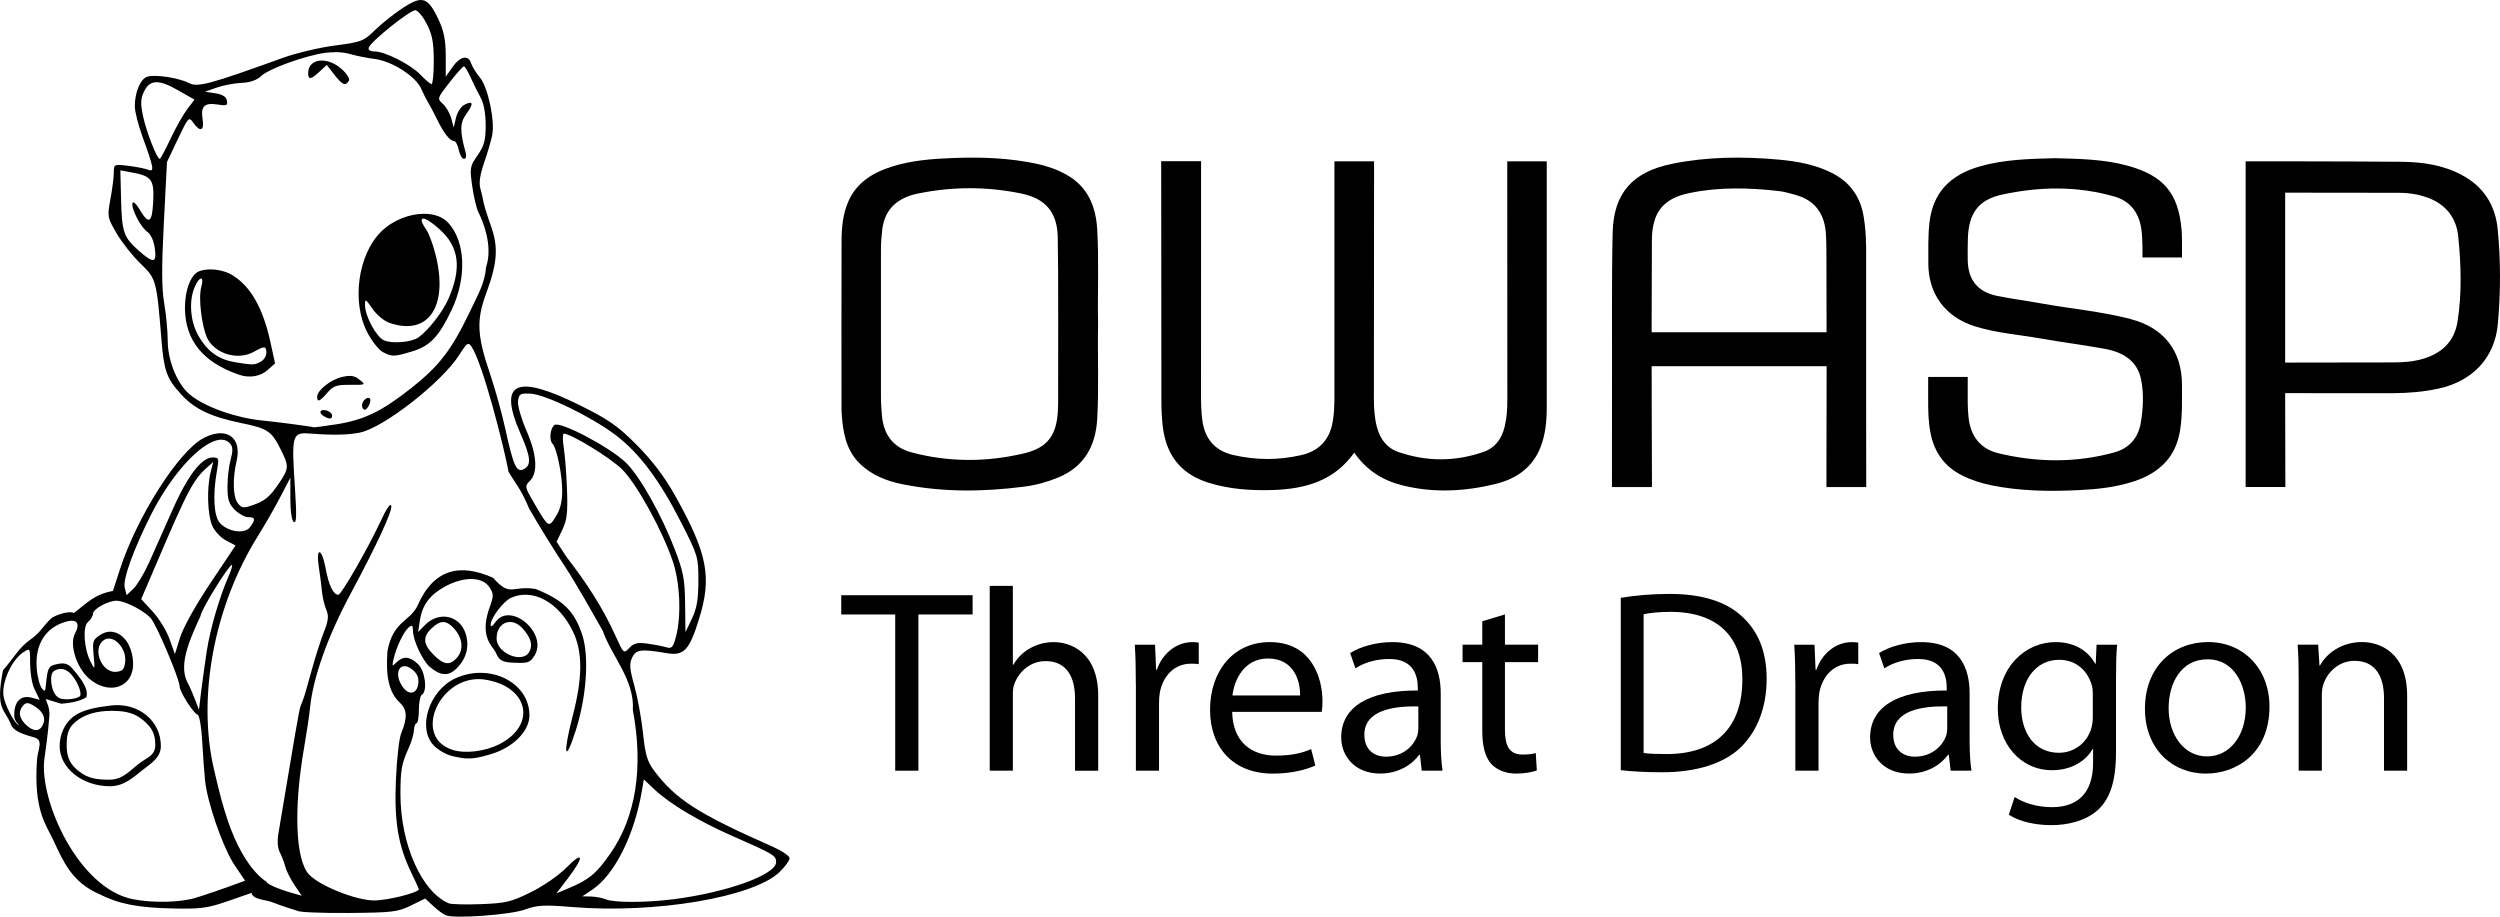
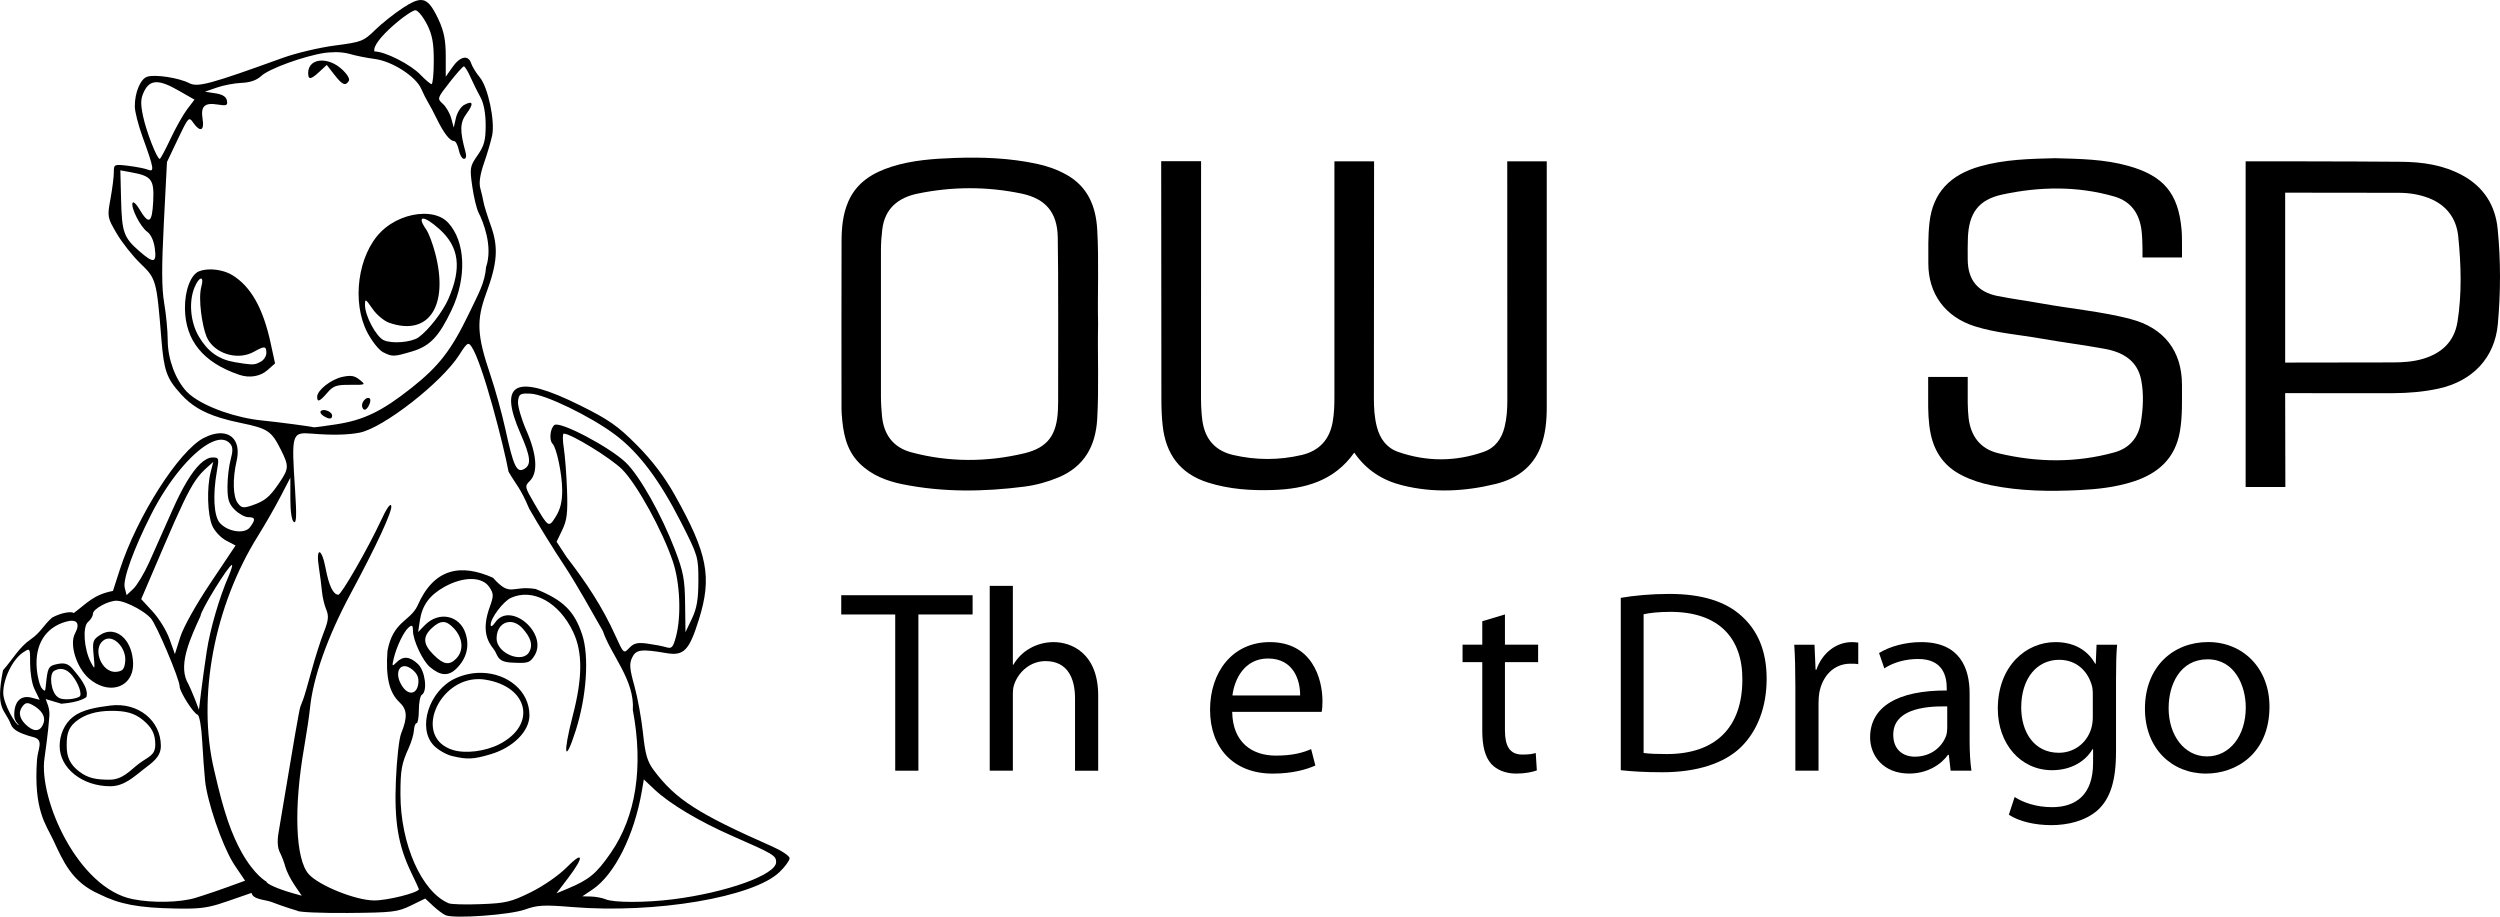
<svg xmlns="http://www.w3.org/2000/svg" width="90" height="33" viewBox="0 0 90 33" fill="none">
  <defs>
    <symbol id="content" viewBox="0 0 90 33" preserveAspectRatio="xMidYMid meet">
      <g clip-path="url(#a)">
-         <path id="NoColourRemove" d="M3.969 25.4C3.46 25.465 2.969 25.546 2.636 25.802C2.318 26.047 2.147 26.461 2.147 26.853C2.147 27.659 2.967 28.305 3.969 28.305C4.464 28.305 4.814 27.971 5.142 27.715C5.48 27.452 5.791 27.261 5.791 26.853C5.791 25.941 4.972 25.271 3.969 25.4ZM4.008 25.59C4.523 25.59 4.844 25.666 5.162 25.934C5.469 26.194 5.59 26.425 5.59 26.804C5.59 27.203 5.342 27.235 5.002 27.492C4.685 27.732 4.419 28.069 3.945 28.069C3.47 28.069 3.176 28.021 2.858 27.78C2.52 27.524 2.401 27.253 2.401 26.856C2.401 26.49 2.427 26.23 2.717 25.986C3.041 25.714 3.481 25.591 4.008 25.591V25.59ZM15.16 6.90416e-05C14.996 -0.003 14.796 0.094 14.514 0.278C14.203 0.48 13.75 0.839 13.507 1.076C13.087 1.488 13.016 1.513 12.054 1.639C11.498 1.712 10.654 1.911 10.181 2.083C7.552 3.034 7.117 3.151 6.809 2.992C6.441 2.802 5.587 2.67 5.302 2.761C5.056 2.838 4.85 3.333 4.853 3.831C4.853 4.015 4.979 4.504 5.128 4.916C5.547 6.073 5.567 6.204 5.325 6.108C5.213 6.064 4.89 6.002 4.609 5.968C4.107 5.909 4.098 5.912 4.098 6.205C4.098 6.369 4.043 6.799 3.977 7.16C3.859 7.803 3.863 7.829 4.203 8.408C4.393 8.732 4.778 9.22 5.061 9.491C5.624 10.033 5.639 10.085 5.811 12.223C5.903 13.353 5.998 13.621 6.519 14.195C6.873 14.587 7.289 14.843 7.928 15.041C8.149 15.109 8.398 15.171 8.68 15.229C9.638 15.426 9.774 15.517 10.107 16.182C10.407 16.78 10.404 16.865 10.054 17.383C9.705 17.897 9.539 18.035 9.071 18.195C8.763 18.299 8.694 18.289 8.563 18.117C8.385 17.884 8.367 17.248 8.519 16.589C8.686 15.862 8.296 15.47 7.672 15.634C7.566 15.661 7.454 15.706 7.335 15.766C6.439 16.229 4.929 18.6 4.312 20.513L4.066 21.274C3.369 21.404 3.121 21.725 2.654 22.071C2.6 22.006 2.233 22.037 1.873 22.235C1.56 22.513 1.472 22.761 1.104 23.017C0.685 23.305 0.473 23.717 0.108 24.131C-0.178 25.582 0.177 25.509 0.395 26.086C0.476 26.299 0.775 26.405 0.99 26.476C1.17 26.535 1.125 26.51 1.242 26.548C1.576 26.658 1.36 26.965 1.332 27.355C1.205 29.163 1.658 29.691 1.908 30.222C2.278 31.012 2.582 31.755 3.572 32.187C4.299 32.554 4.984 32.683 6.324 32.707C6.548 32.712 6.734 32.712 6.896 32.707C7.391 32.692 7.679 32.624 8.218 32.435L9.056 32.144C9.1 32.388 9.556 32.387 9.771 32.47C10.242 32.653 10.707 32.788 10.707 32.788C10.738 32.838 11.553 32.874 12.517 32.867C14.126 32.854 14.313 32.833 14.789 32.601L15.308 32.347L15.596 32.616C15.754 32.763 15.957 32.914 16.046 32.95C16.365 33.079 18.356 32.936 18.892 32.745C19.349 32.581 19.584 32.569 20.606 32.654C23.587 32.898 27.128 32.3 28.066 31.391C28.264 31.2 28.426 30.977 28.426 30.896C28.426 30.816 28.147 30.628 27.808 30.477C25.122 29.292 24.324 28.779 23.542 27.736C23.303 27.416 23.229 27.167 23.148 26.393C23.093 25.871 22.953 25.104 22.838 24.691C22.664 24.072 22.651 23.891 22.758 23.67C22.898 23.381 23.083 23.357 23.989 23.512C24.618 23.62 24.812 23.419 25.16 22.302C25.639 20.771 25.475 19.928 24.287 17.812C23.92 17.16 23.479 16.58 22.93 16.026C22.242 15.334 21.926 15.112 20.884 14.594C18.566 13.442 17.92 13.749 18.737 15.608C19.111 16.46 19.137 16.741 18.859 16.889C18.598 17.029 18.482 16.776 18.193 15.447C18.073 14.895 17.829 14.016 17.653 13.494C17.171 12.078 17.143 11.534 17.504 10.557C17.909 9.459 17.948 8.898 17.67 8.122C17.546 7.776 17.427 7.397 17.407 7.278C17.387 7.16 17.335 6.934 17.291 6.776C17.237 6.585 17.283 6.278 17.427 5.862C17.547 5.518 17.676 5.076 17.717 4.878C17.825 4.355 17.569 3.142 17.277 2.791C17.142 2.629 17.001 2.4 16.962 2.281C16.861 1.963 16.565 2.022 16.29 2.415L16.047 2.761V2.01C16.046 1.444 15.981 1.122 15.787 0.703C15.561 0.225 15.4 0.005 15.16 6.90416e-05ZM14.964 0.37C15.056 0.387 15.24 0.616 15.374 0.88C15.562 1.255 15.616 1.542 15.616 2.196C15.616 2.656 15.579 3.031 15.535 3.028C15.49 3.025 15.311 2.873 15.137 2.691C14.781 2.319 13.863 1.853 13.481 1.852C13.329 1.852 13.248 1.799 13.274 1.717C13.351 1.485 14.789 0.337 14.964 0.369V0.37ZM12.043 1.876C12.244 1.876 12.447 1.9 12.586 1.941C12.803 2.005 13.208 2.087 13.487 2.122C14.114 2.201 14.968 2.749 15.163 3.195C15.242 3.373 15.351 3.59 15.407 3.679C15.464 3.767 15.605 4.035 15.72 4.27C15.972 4.789 16.195 5.076 16.342 5.076C16.402 5.076 16.48 5.222 16.516 5.398C16.551 5.574 16.635 5.719 16.703 5.719C16.778 5.719 16.799 5.625 16.76 5.478C16.548 4.708 16.555 4.416 16.795 4.092C17.065 3.728 17.031 3.603 16.71 3.777C16.592 3.84 16.459 4.05 16.414 4.243L16.334 4.593L16.245 4.262C16.196 4.08 16.061 3.845 15.943 3.739C15.733 3.549 15.736 3.54 16.183 2.967C16.431 2.65 16.664 2.389 16.7 2.389C16.735 2.389 16.847 2.57 16.945 2.793C17.045 3.015 17.206 3.341 17.305 3.518C17.416 3.72 17.484 4.089 17.484 4.505C17.484 5.052 17.433 5.243 17.194 5.589C16.916 5.988 16.907 6.043 17.002 6.714C17.057 7.102 17.16 7.529 17.232 7.661C17.39 7.976 17.754 8.863 17.499 9.614C17.452 10.191 17.234 10.554 16.886 11.281C16.248 12.606 15.806 13.178 14.812 13.966C13.745 14.81 13.096 15.124 12.097 15.277C11.671 15.343 11.308 15.39 11.289 15.382C11.228 15.356 9.969 15.189 9.452 15.139C8.981 15.094 8.477 14.975 8.026 14.819C7.454 14.62 6.962 14.356 6.715 14.092C6.313 13.661 6.04 12.922 6.038 12.257C6.038 11.918 5.98 11.314 5.911 10.914C5.819 10.376 5.816 9.619 5.899 8.01L6.011 5.833L6.402 5.009C6.783 4.209 6.8 4.191 6.958 4.419C7.205 4.771 7.363 4.71 7.294 4.288C7.219 3.825 7.361 3.687 7.833 3.763C8.16 3.816 8.203 3.798 8.169 3.62C8.143 3.481 8.011 3.399 7.754 3.359L7.378 3.301L7.81 3.151C8.046 3.069 8.447 2.993 8.7 2.983C9.004 2.971 9.243 2.887 9.406 2.734C9.684 2.474 10.945 2.016 11.694 1.903C11.8 1.888 11.92 1.881 12.041 1.881L12.043 1.876ZM11.592 2.18C11.311 2.177 11.094 2.333 11.094 2.627C11.094 2.882 11.188 2.872 11.503 2.579L11.764 2.338L12.035 2.687C12.327 3.062 12.437 3.109 12.559 2.911C12.603 2.838 12.493 2.659 12.295 2.482C12.069 2.28 11.811 2.183 11.592 2.181V2.18ZM5.613 2.96C5.807 2.952 6.06 3.049 6.411 3.25L7.002 3.587L6.74 3.931C6.596 4.121 6.324 4.601 6.138 4.998C5.952 5.396 5.777 5.721 5.75 5.721C5.65 5.721 5.266 4.734 5.15 4.183C5.055 3.729 5.061 3.555 5.183 3.3C5.288 3.081 5.42 2.967 5.613 2.96ZM4.333 6.132L4.726 6.204C5.461 6.337 5.555 6.462 5.515 7.259C5.475 8.043 5.358 8.104 5.015 7.524C4.904 7.336 4.794 7.239 4.771 7.307C4.709 7.491 5.062 8.178 5.305 8.348C5.431 8.436 5.538 8.672 5.573 8.936C5.645 9.475 5.532 9.494 5.012 9.039C4.453 8.549 4.388 8.365 4.359 7.192L4.333 6.132ZM15.255 7.697C14.734 7.7 14.135 7.926 13.716 8.344C12.883 9.174 12.652 10.876 13.225 11.97C13.39 12.287 13.645 12.606 13.79 12.679C14.126 12.849 14.173 12.847 14.833 12.652C15.476 12.46 15.8 12.122 16.255 11.165C16.812 9.994 16.761 8.697 16.133 8.017C15.931 7.797 15.61 7.694 15.254 7.697H15.255ZM15.232 7.87C15.326 7.867 15.538 7.996 15.825 8.254C16.531 8.892 16.628 9.646 16.144 10.757C15.94 11.225 15.426 11.888 15.067 12.145C14.813 12.325 14.115 12.383 13.816 12.248C13.543 12.123 13.14 11.372 13.14 10.983C13.14 10.743 13.16 10.754 13.406 11.112C13.552 11.326 13.825 11.556 14.014 11.621C15.435 12.116 16.164 11.014 15.668 9.119C15.579 8.776 15.434 8.392 15.346 8.266C15.162 8.005 15.139 7.872 15.232 7.87ZM7.604 9.699C7.446 9.696 7.294 9.717 7.17 9.765C6.869 9.88 6.649 10.458 6.658 11.111C6.675 12.264 7.315 13.048 8.602 13.489C8.606 13.491 8.611 13.492 8.617 13.494C8.981 13.618 9.374 13.552 9.63 13.324L9.902 13.083L9.745 12.359C9.472 11.093 9.031 10.312 8.362 9.904C8.152 9.777 7.868 9.704 7.602 9.699H7.604ZM7.231 10.029C7.285 10.023 7.305 10.117 7.249 10.317C7.127 10.757 7.279 11.739 7.435 12.117C7.65 12.636 8.336 12.935 8.926 12.755C9.005 12.73 9.084 12.697 9.157 12.655C9.52 12.448 9.589 12.456 9.589 12.705C9.589 12.822 9.495 12.966 9.38 13.026C9.2 13.122 9.128 13.14 8.778 13.09C8.689 13.076 8.588 13.061 8.457 13.039C7.874 12.941 7.478 12.659 7.157 12.113C6.853 11.595 6.79 10.859 7.004 10.344C7.088 10.141 7.177 10.035 7.231 10.029ZM16.852 12.378C16.892 12.374 16.925 12.409 16.968 12.469C17.37 13.042 18.146 16.093 18.307 16.98C18.583 17.459 18.732 17.556 19.05 18.31C19.364 18.864 19.943 19.801 20.336 20.391C20.813 21.123 21.304 22.02 21.702 22.713C21.994 23.585 22.856 24.48 22.782 25.562C23.169 27.613 22.895 29.395 21.986 30.707C21.47 31.453 21.208 31.67 20.434 31.992L20.032 32.161L20.462 31.596C21.044 30.829 21.005 30.611 20.399 31.227C20.119 31.511 19.561 31.898 19.11 32.12C18.399 32.47 18.209 32.516 17.315 32.549C16.766 32.571 16.244 32.557 16.155 32.519C15.18 32.111 14.416 30.385 14.416 28.591C14.416 27.716 14.456 27.493 14.723 26.906C14.813 26.706 14.895 26.428 14.902 26.288C14.91 26.148 14.953 26.035 14.998 26.035C15.042 26.035 15.079 25.819 15.079 25.556C15.079 25.294 15.128 25.049 15.186 25.013C15.4 24.881 15.306 24.149 15.045 23.904C14.749 23.626 14.511 23.608 14.275 23.844C14.114 24.005 14.106 23.994 14.173 23.709C14.276 23.274 14.536 22.735 14.714 22.586C14.836 22.484 14.866 22.509 14.867 22.715C14.87 23.05 15.212 23.784 15.469 24.005C15.854 24.336 16.146 24.354 16.436 24.064C16.796 23.705 16.91 23.266 16.761 22.806C16.545 22.14 15.79 21.991 15.285 22.515L15.053 22.754L15.117 22.326C15.2 21.786 15.47 21.42 16.004 21.124C16.688 20.746 17.364 20.752 17.618 21.138C17.776 21.379 17.777 21.446 17.627 21.863C17.337 22.672 17.538 23.079 17.77 23.366C17.935 23.571 17.865 23.822 18.397 23.852C19.001 23.885 19.068 23.867 19.232 23.618C19.756 22.82 18.377 21.624 17.831 22.402C17.728 22.549 17.664 22.583 17.664 22.489C17.664 22.25 18.118 21.649 18.393 21.523C19.183 21.164 20.129 21.683 20.635 22.753C20.979 23.48 20.974 24.403 20.618 25.77C20.255 27.168 20.33 27.539 20.726 26.3C21.119 25.069 21.217 23.621 20.957 22.843C20.675 21.994 20.27 21.598 19.281 21.203C18.408 21.064 18.393 21.523 17.748 20.799C16.585 20.283 15.619 20.449 15.027 21.813C14.752 22.378 14.15 22.36 13.949 23.434C13.879 24.363 14.011 24.933 14.376 25.276C14.663 25.544 14.678 25.819 14.44 26.408C14.368 26.586 14.284 27.335 14.253 28.075C14.189 29.574 14.331 30.433 14.809 31.422C14.958 31.731 15.08 31.995 15.08 32.009C15.08 32.135 13.932 32.423 13.458 32.416C12.792 32.407 11.49 31.883 11.117 31.473C10.634 30.942 10.566 29.09 10.952 26.891C11.039 26.388 11.133 25.761 11.159 25.499C11.266 24.398 11.796 22.908 12.631 21.357C13.566 19.617 14.127 18.401 14.086 18.212C14.06 18.095 13.915 18.302 13.704 18.761C13.252 19.734 12.29 21.41 12.181 21.41C11.997 21.41 11.839 21.082 11.722 20.458C11.582 19.705 11.361 19.678 11.48 20.429C11.523 20.702 11.572 21.089 11.59 21.288C11.607 21.487 11.676 21.782 11.744 21.942C11.842 22.179 11.825 22.334 11.656 22.764C11.541 23.055 11.343 23.679 11.214 24.152C11.085 24.626 10.952 25.084 10.916 25.174C10.881 25.264 10.835 25.383 10.812 25.443C10.775 25.541 10.548 26.841 10.229 28.774C10.161 29.189 10.069 29.734 10.026 29.986C9.975 30.279 9.994 30.534 10.077 30.691C10.147 30.826 10.235 31.059 10.273 31.207C10.312 31.356 10.459 31.651 10.602 31.862L10.863 32.246L10.523 32.15C10.009 32.004 9.592 31.819 9.592 31.739C9.592 31.739 9.166 31.517 8.697 30.679C8.533 30.385 8.362 30.014 8.203 29.55C8.011 28.964 7.929 28.667 7.704 27.7C7.093 25.095 7.708 21.821 9.285 19.297C9.536 18.895 9.902 18.257 10.097 17.881L10.453 17.196V17.955C10.453 18.415 10.502 18.744 10.579 18.791C10.672 18.849 10.683 18.564 10.623 17.642C10.488 15.596 10.5 15.554 11.231 15.611C11.968 15.671 12.523 15.658 12.948 15.575C13.803 15.406 15.911 13.76 16.535 12.773C16.707 12.501 16.79 12.387 16.856 12.38L16.852 12.378ZM12.606 13.532C12.528 13.53 12.437 13.543 12.324 13.568C11.908 13.662 11.418 14.05 11.418 14.283C11.418 14.494 11.507 14.459 11.785 14.137C11.998 13.89 12.115 13.849 12.606 13.854C13.169 13.858 13.176 13.854 12.945 13.67C12.832 13.577 12.735 13.535 12.606 13.532ZM18.967 14.169C19.002 14.169 19.044 14.169 19.088 14.171C19.61 14.186 21.278 14.995 22.152 15.654C23.008 16.3 23.746 17.284 24.525 18.816C25.129 20.006 25.143 20.054 25.142 20.912C25.14 21.584 25.085 21.903 24.908 22.273L24.677 22.758L24.664 21.736C24.654 20.863 24.601 20.582 24.302 19.801C23.822 18.542 23.033 17.14 22.535 16.657C21.954 16.094 20.147 15.144 19.957 15.302C19.803 15.428 19.763 15.845 19.891 15.973C20.037 16.118 20.235 17.062 20.239 17.638C20.242 18.046 20.176 18.325 20.015 18.586C19.754 19.007 19.75 19.004 19.248 18.145C18.887 17.528 18.882 17.506 19.076 17.311C19.375 17.012 19.328 16.355 18.945 15.485C18.764 15.072 18.631 14.605 18.649 14.446C18.675 14.218 18.713 14.168 18.965 14.166L18.967 14.169ZM13.254 14.324C13.16 14.324 13.033 14.464 13.033 14.594C13.033 14.679 13.076 14.749 13.13 14.749C13.239 14.749 13.387 14.421 13.312 14.347C13.297 14.33 13.277 14.324 13.255 14.324H13.254ZM11.656 14.761C11.613 14.761 11.576 14.772 11.552 14.796C11.512 14.836 11.55 14.915 11.638 14.969C11.846 15.101 11.957 15.098 11.957 14.962C11.957 14.858 11.785 14.761 11.656 14.761ZM20.296 15.61C20.555 15.61 21.989 16.489 22.397 16.898C22.93 17.431 23.852 19.108 24.225 20.22C24.483 20.989 24.532 22.191 24.334 22.923C24.228 23.313 24.184 23.362 23.978 23.299C23.849 23.26 23.544 23.202 23.301 23.169C22.948 23.122 22.818 23.154 22.655 23.325C22.453 23.539 22.45 23.536 22.153 22.88C21.69 21.857 21.12 20.991 20.399 20.056L20.037 19.503L20.242 19.077C20.411 18.727 20.442 18.466 20.413 17.641C20.393 17.085 20.34 16.402 20.296 16.121C20.252 15.841 20.252 15.611 20.296 15.611V15.61ZM7.997 15.83C8.114 15.838 8.213 15.885 8.29 15.977C8.385 16.091 8.388 16.237 8.304 16.542C8.241 16.768 8.189 17.208 8.189 17.521C8.189 17.982 8.238 18.14 8.453 18.354C8.599 18.5 8.817 18.618 8.938 18.618C9.194 18.618 9.209 18.703 8.999 18.981C8.807 19.235 8.207 19.149 7.917 18.829C7.699 18.589 7.655 17.837 7.805 16.979C7.891 16.493 7.883 16.469 7.652 16.469C7.515 16.469 7.366 16.548 7.208 16.698C6.906 16.986 6.568 17.547 6.207 18.363C5.923 19.005 5.546 19.855 5.368 20.25C5.19 20.645 4.933 21.071 4.8 21.197L4.557 21.425L4.49 21.155C4.416 20.86 4.804 19.782 5.434 18.535C6.066 17.284 6.895 16.31 7.529 15.963C7.704 15.868 7.863 15.821 8 15.828L7.997 15.83ZM7.676 16.63L7.582 17.006C7.441 17.569 7.469 18.52 7.638 18.919C7.721 19.116 7.942 19.354 8.134 19.456L8.48 19.638L7.581 20.982C7.054 21.768 6.602 22.578 6.488 22.937L6.296 23.548L6.103 23.006C5.997 22.707 5.724 22.263 5.495 22.015L5.084 21.569V21.566L5.916 19.625C6.195 18.973 6.407 18.495 6.583 18.127C6.933 17.393 7.139 17.11 7.437 16.844L7.678 16.628L7.676 16.63ZM8.348 20.338C8.381 20.338 8.327 20.519 8.23 20.742C7.896 21.507 7.563 22.653 7.441 23.456C7.374 23.899 7.283 24.552 7.24 24.907L7.162 25.552L7.019 25.175C6.941 24.969 6.809 24.672 6.724 24.514C6.428 23.864 6.878 22.924 7.219 22.175C7.219 21.985 8.232 20.34 8.348 20.34V20.338ZM4.204 21.628C4.373 21.628 4.672 21.745 4.942 21.897C5.139 22.008 5.32 22.137 5.427 22.254C5.632 22.48 6.467 24.454 6.467 24.711C6.467 24.899 6.959 25.678 7.111 25.728C7.179 25.751 7.251 26.157 7.279 26.68C7.306 27.181 7.354 27.823 7.383 28.105C7.463 28.868 7.974 30.359 8.376 31.036C8.401 31.078 8.425 31.118 8.45 31.153L8.823 31.705L8.192 31.934C7.939 32.027 7.595 32.144 7.315 32.235C7.213 32.269 7.117 32.299 7.041 32.322C6.48 32.492 5.501 32.513 4.78 32.37C2.809 31.98 1.38 28.761 1.603 27.285C1.603 27.285 1.739 26.362 1.778 25.766C1.796 25.477 1.673 25.273 1.646 25.166L2.21 25.335C2.918 25.279 3.111 25.093 3.111 25.093C3.211 24.76 2.804 24.312 2.685 24.162C2.5 23.926 2.378 23.838 2.066 23.905C1.793 23.964 1.728 23.993 1.675 24.445C1.622 24.88 1.653 24.931 1.523 24.8C1.438 24.717 1.349 24.388 1.323 24.069C1.251 23.208 1.632 22.594 2.367 22.383C2.769 22.267 2.9 22.436 2.698 22.811C2.493 23.195 2.751 24.028 3.197 24.42C3.366 24.567 3.543 24.664 3.715 24.714C4.293 24.884 4.82 24.538 4.791 23.852C4.775 23.48 4.651 23.173 4.47 22.978C4.238 22.727 3.911 22.657 3.601 22.861C3.343 23.029 3.323 23.093 3.371 23.591C3.421 24.114 3.417 24.125 3.271 23.844C3.021 23.368 2.966 22.559 3.171 22.389C3.266 22.31 3.345 22.179 3.345 22.099C3.345 21.924 3.888 21.625 4.204 21.625V21.628ZM18.344 22.392C18.497 22.387 18.664 22.46 18.812 22.622C19.111 22.955 19.189 23.219 19.057 23.463C18.819 23.907 17.877 23.524 17.877 22.985C17.877 22.619 18.089 22.399 18.344 22.392ZM15.955 22.393C16.08 22.393 16.201 22.471 16.342 22.622C16.672 22.978 16.703 23.43 16.416 23.717C16.169 23.963 15.963 23.926 15.608 23.571C15.229 23.192 15.211 22.926 15.542 22.615C15.7 22.466 15.831 22.393 15.955 22.393ZM3.934 22.988C4.083 22.994 4.236 23.102 4.348 23.257C4.457 23.409 4.527 23.608 4.508 23.805C4.48 24.087 4.422 24.159 4.2 24.184C4.114 24.195 4.034 24.18 3.96 24.148C3.55 23.972 3.36 23.245 3.774 23.023C3.825 22.996 3.879 22.985 3.934 22.987V22.988ZM1.024 23.39C1.084 23.401 1.084 23.532 1.084 23.875C1.084 24.18 1.142 24.599 1.237 24.797L1.428 25.192L1.098 25.107C0.72 25.031 0.5 25.283 0.514 25.775C0.52 25.977 0.698 26.106 0.682 26.106C0.56 26.106 0.115 25.324 0.117 24.943C0.118 24.418 0.459 23.73 0.841 23.48C0.932 23.421 0.989 23.384 1.024 23.39ZM14.554 23.981C14.635 23.979 14.734 24.016 14.844 24.105C15.019 24.248 15.084 24.395 15.059 24.606C15.014 24.986 14.723 25.049 14.497 24.728C14.232 24.348 14.313 23.988 14.556 23.982L14.554 23.981ZM2.175 24.081C2.284 24.078 2.405 24.12 2.527 24.239C2.734 24.442 2.95 24.884 2.886 25.051C2.835 25.154 2.24 25.25 2.074 25.089C1.837 24.924 1.756 24.271 1.946 24.154C2.014 24.113 2.092 24.084 2.177 24.081H2.175ZM17.341 24.222C17.034 24.216 16.714 24.277 16.404 24.416C15.443 24.852 15.005 26.226 15.628 26.85C15.783 27.005 16.075 27.17 16.275 27.217C16.832 27.349 17.036 27.338 17.665 27.152C18.473 26.912 19.06 26.323 19.06 25.752C19.06 24.864 18.262 24.242 17.341 24.222ZM17.249 24.448C17.323 24.448 17.397 24.456 17.472 24.468C19.033 24.717 19.332 26.1 17.975 26.792C17.469 27.05 16.76 27.138 16.308 27C14.861 26.557 15.765 24.424 17.251 24.448H17.249ZM0.975 25.314C1.024 25.311 1.079 25.33 1.154 25.37C1.49 25.549 1.646 25.79 1.572 26.019C1.478 26.314 1.269 26.366 1.01 26.157C0.712 25.918 0.639 25.663 0.801 25.44C0.861 25.358 0.912 25.317 0.973 25.314H0.975ZM23.178 28.059L23.568 28.427C24.118 28.944 25.185 29.579 26.38 30.102C27.837 30.74 27.941 30.801 27.941 31.036C27.941 31.49 26.165 32.13 24.227 32.375C23.238 32.499 22.095 32.499 21.805 32.375C21.687 32.325 21.449 32.279 21.277 32.275L20.965 32.267L21.329 32.023C22.126 31.487 22.835 30.069 23.108 28.469L23.178 28.058V28.059Z" fill="black" />
+         <path id="NoColourRemove" d="M3.969 25.4C3.46 25.465 2.969 25.546 2.636 25.802C2.318 26.047 2.147 26.461 2.147 26.853C2.147 27.659 2.967 28.305 3.969 28.305C4.464 28.305 4.814 27.971 5.142 27.715C5.48 27.452 5.791 27.261 5.791 26.853C5.791 25.941 4.972 25.271 3.969 25.4ZM4.008 25.59C4.523 25.59 4.844 25.666 5.162 25.934C5.469 26.194 5.59 26.425 5.59 26.804C5.59 27.203 5.342 27.235 5.002 27.492C4.685 27.732 4.419 28.069 3.945 28.069C3.47 28.069 3.176 28.021 2.858 27.78C2.52 27.524 2.401 27.253 2.401 26.856C2.401 26.49 2.427 26.23 2.717 25.986C3.041 25.714 3.481 25.591 4.008 25.591V25.59ZM15.16 6.90416e-05C14.996 -0.003 14.796 0.094 14.514 0.278C14.203 0.48 13.75 0.839 13.507 1.076C13.087 1.488 13.016 1.513 12.054 1.639C11.498 1.712 10.654 1.911 10.181 2.083C7.552 3.034 7.117 3.151 6.809 2.992C6.441 2.802 5.587 2.67 5.302 2.761C5.056 2.838 4.85 3.333 4.853 3.831C4.853 4.015 4.979 4.504 5.128 4.916C5.547 6.073 5.567 6.204 5.325 6.108C5.213 6.064 4.89 6.002 4.609 5.968C4.107 5.909 4.098 5.912 4.098 6.205C4.098 6.369 4.043 6.799 3.977 7.16C3.859 7.803 3.863 7.829 4.203 8.408C4.393 8.732 4.778 9.22 5.061 9.491C5.624 10.033 5.639 10.085 5.811 12.223C5.903 13.353 5.998 13.621 6.519 14.195C6.873 14.587 7.289 14.843 7.928 15.041C8.149 15.109 8.398 15.171 8.68 15.229C9.638 15.426 9.774 15.517 10.107 16.182C10.407 16.78 10.404 16.865 10.054 17.383C9.705 17.897 9.539 18.035 9.071 18.195C8.763 18.299 8.694 18.289 8.563 18.117C8.385 17.884 8.367 17.248 8.519 16.589C8.686 15.862 8.296 15.47 7.672 15.634C7.566 15.661 7.454 15.706 7.335 15.766C6.439 16.229 4.929 18.6 4.312 20.513L4.066 21.274C3.369 21.404 3.121 21.725 2.654 22.071C2.6 22.006 2.233 22.037 1.873 22.235C1.56 22.513 1.472 22.761 1.104 23.017C0.685 23.305 0.473 23.717 0.108 24.131C-0.178 25.582 0.177 25.509 0.395 26.086C0.476 26.299 0.775 26.405 0.99 26.476C1.17 26.535 1.125 26.51 1.242 26.548C1.576 26.658 1.36 26.965 1.332 27.355C1.205 29.163 1.658 29.691 1.908 30.222C2.278 31.012 2.582 31.755 3.572 32.187C4.299 32.554 4.984 32.683 6.324 32.707C6.548 32.712 6.734 32.712 6.896 32.707C7.391 32.692 7.679 32.624 8.218 32.435L9.056 32.144C9.1 32.388 9.556 32.387 9.771 32.47C10.242 32.653 10.707 32.788 10.707 32.788C10.738 32.838 11.553 32.874 12.517 32.867C14.126 32.854 14.313 32.833 14.789 32.601L15.308 32.347L15.596 32.616C15.754 32.763 15.957 32.914 16.046 32.95C16.365 33.079 18.356 32.936 18.892 32.745C19.349 32.581 19.584 32.569 20.606 32.654C23.587 32.898 27.128 32.3 28.066 31.391C28.264 31.2 28.426 30.977 28.426 30.896C28.426 30.816 28.147 30.628 27.808 30.477C25.122 29.292 24.324 28.779 23.542 27.736C23.303 27.416 23.229 27.167 23.148 26.393C23.093 25.871 22.953 25.104 22.838 24.691C22.664 24.072 22.651 23.891 22.758 23.67C22.898 23.381 23.083 23.357 23.989 23.512C24.618 23.62 24.812 23.419 25.16 22.302C25.639 20.771 25.475 19.928 24.287 17.812C23.92 17.16 23.479 16.58 22.93 16.026C22.242 15.334 21.926 15.112 20.884 14.594C18.566 13.442 17.92 13.749 18.737 15.608C19.111 16.46 19.137 16.741 18.859 16.889C18.598 17.029 18.482 16.776 18.193 15.447C18.073 14.895 17.829 14.016 17.653 13.494C17.171 12.078 17.143 11.534 17.504 10.557C17.909 9.459 17.948 8.898 17.67 8.122C17.546 7.776 17.427 7.397 17.407 7.278C17.387 7.16 17.335 6.934 17.291 6.776C17.237 6.585 17.283 6.278 17.427 5.862C17.547 5.518 17.676 5.076 17.717 4.878C17.825 4.355 17.569 3.142 17.277 2.791C17.142 2.629 17.001 2.4 16.962 2.281C16.861 1.963 16.565 2.022 16.29 2.415L16.047 2.761V2.01C16.046 1.444 15.981 1.122 15.787 0.703C15.561 0.225 15.4 0.005 15.16 6.90416e-05ZM14.964 0.37C15.056 0.387 15.24 0.616 15.374 0.88C15.562 1.255 15.616 1.542 15.616 2.196C15.616 2.656 15.579 3.031 15.535 3.028C15.49 3.025 15.311 2.873 15.137 2.691C14.781 2.319 13.863 1.853 13.481 1.852C13.351 1.485 14.789 0.337 14.964 0.369V0.37ZM12.043 1.876C12.244 1.876 12.447 1.9 12.586 1.941C12.803 2.005 13.208 2.087 13.487 2.122C14.114 2.201 14.968 2.749 15.163 3.195C15.242 3.373 15.351 3.59 15.407 3.679C15.464 3.767 15.605 4.035 15.72 4.27C15.972 4.789 16.195 5.076 16.342 5.076C16.402 5.076 16.48 5.222 16.516 5.398C16.551 5.574 16.635 5.719 16.703 5.719C16.778 5.719 16.799 5.625 16.76 5.478C16.548 4.708 16.555 4.416 16.795 4.092C17.065 3.728 17.031 3.603 16.71 3.777C16.592 3.84 16.459 4.05 16.414 4.243L16.334 4.593L16.245 4.262C16.196 4.08 16.061 3.845 15.943 3.739C15.733 3.549 15.736 3.54 16.183 2.967C16.431 2.65 16.664 2.389 16.7 2.389C16.735 2.389 16.847 2.57 16.945 2.793C17.045 3.015 17.206 3.341 17.305 3.518C17.416 3.72 17.484 4.089 17.484 4.505C17.484 5.052 17.433 5.243 17.194 5.589C16.916 5.988 16.907 6.043 17.002 6.714C17.057 7.102 17.16 7.529 17.232 7.661C17.39 7.976 17.754 8.863 17.499 9.614C17.452 10.191 17.234 10.554 16.886 11.281C16.248 12.606 15.806 13.178 14.812 13.966C13.745 14.81 13.096 15.124 12.097 15.277C11.671 15.343 11.308 15.39 11.289 15.382C11.228 15.356 9.969 15.189 9.452 15.139C8.981 15.094 8.477 14.975 8.026 14.819C7.454 14.62 6.962 14.356 6.715 14.092C6.313 13.661 6.04 12.922 6.038 12.257C6.038 11.918 5.98 11.314 5.911 10.914C5.819 10.376 5.816 9.619 5.899 8.01L6.011 5.833L6.402 5.009C6.783 4.209 6.8 4.191 6.958 4.419C7.205 4.771 7.363 4.71 7.294 4.288C7.219 3.825 7.361 3.687 7.833 3.763C8.16 3.816 8.203 3.798 8.169 3.62C8.143 3.481 8.011 3.399 7.754 3.359L7.378 3.301L7.81 3.151C8.046 3.069 8.447 2.993 8.7 2.983C9.004 2.971 9.243 2.887 9.406 2.734C9.684 2.474 10.945 2.016 11.694 1.903C11.8 1.888 11.92 1.881 12.041 1.881L12.043 1.876ZM11.592 2.18C11.311 2.177 11.094 2.333 11.094 2.627C11.094 2.882 11.188 2.872 11.503 2.579L11.764 2.338L12.035 2.687C12.327 3.062 12.437 3.109 12.559 2.911C12.603 2.838 12.493 2.659 12.295 2.482C12.069 2.28 11.811 2.183 11.592 2.181V2.18ZM5.613 2.96C5.807 2.952 6.06 3.049 6.411 3.25L7.002 3.587L6.74 3.931C6.596 4.121 6.324 4.601 6.138 4.998C5.952 5.396 5.777 5.721 5.75 5.721C5.65 5.721 5.266 4.734 5.15 4.183C5.055 3.729 5.061 3.555 5.183 3.3C5.288 3.081 5.42 2.967 5.613 2.96ZM4.333 6.132L4.726 6.204C5.461 6.337 5.555 6.462 5.515 7.259C5.475 8.043 5.358 8.104 5.015 7.524C4.904 7.336 4.794 7.239 4.771 7.307C4.709 7.491 5.062 8.178 5.305 8.348C5.431 8.436 5.538 8.672 5.573 8.936C5.645 9.475 5.532 9.494 5.012 9.039C4.453 8.549 4.388 8.365 4.359 7.192L4.333 6.132ZM15.255 7.697C14.734 7.7 14.135 7.926 13.716 8.344C12.883 9.174 12.652 10.876 13.225 11.97C13.39 12.287 13.645 12.606 13.79 12.679C14.126 12.849 14.173 12.847 14.833 12.652C15.476 12.46 15.8 12.122 16.255 11.165C16.812 9.994 16.761 8.697 16.133 8.017C15.931 7.797 15.61 7.694 15.254 7.697H15.255ZM15.232 7.87C15.326 7.867 15.538 7.996 15.825 8.254C16.531 8.892 16.628 9.646 16.144 10.757C15.94 11.225 15.426 11.888 15.067 12.145C14.813 12.325 14.115 12.383 13.816 12.248C13.543 12.123 13.14 11.372 13.14 10.983C13.14 10.743 13.16 10.754 13.406 11.112C13.552 11.326 13.825 11.556 14.014 11.621C15.435 12.116 16.164 11.014 15.668 9.119C15.579 8.776 15.434 8.392 15.346 8.266C15.162 8.005 15.139 7.872 15.232 7.87ZM7.604 9.699C7.446 9.696 7.294 9.717 7.17 9.765C6.869 9.88 6.649 10.458 6.658 11.111C6.675 12.264 7.315 13.048 8.602 13.489C8.606 13.491 8.611 13.492 8.617 13.494C8.981 13.618 9.374 13.552 9.63 13.324L9.902 13.083L9.745 12.359C9.472 11.093 9.031 10.312 8.362 9.904C8.152 9.777 7.868 9.704 7.602 9.699H7.604ZM7.231 10.029C7.285 10.023 7.305 10.117 7.249 10.317C7.127 10.757 7.279 11.739 7.435 12.117C7.65 12.636 8.336 12.935 8.926 12.755C9.005 12.73 9.084 12.697 9.157 12.655C9.52 12.448 9.589 12.456 9.589 12.705C9.589 12.822 9.495 12.966 9.38 13.026C9.2 13.122 9.128 13.14 8.778 13.09C8.689 13.076 8.588 13.061 8.457 13.039C7.874 12.941 7.478 12.659 7.157 12.113C6.853 11.595 6.79 10.859 7.004 10.344C7.088 10.141 7.177 10.035 7.231 10.029ZM16.852 12.378C16.892 12.374 16.925 12.409 16.968 12.469C17.37 13.042 18.146 16.093 18.307 16.98C18.583 17.459 18.732 17.556 19.05 18.31C19.364 18.864 19.943 19.801 20.336 20.391C20.813 21.123 21.304 22.02 21.702 22.713C21.994 23.585 22.856 24.48 22.782 25.562C23.169 27.613 22.895 29.395 21.986 30.707C21.47 31.453 21.208 31.67 20.434 31.992L20.032 32.161L20.462 31.596C21.044 30.829 21.005 30.611 20.399 31.227C20.119 31.511 19.561 31.898 19.11 32.12C18.399 32.47 18.209 32.516 17.315 32.549C16.766 32.571 16.244 32.557 16.155 32.519C15.18 32.111 14.416 30.385 14.416 28.591C14.416 27.716 14.456 27.493 14.723 26.906C14.813 26.706 14.895 26.428 14.902 26.288C14.91 26.148 14.953 26.035 14.998 26.035C15.042 26.035 15.079 25.819 15.079 25.556C15.079 25.294 15.128 25.049 15.186 25.013C15.4 24.881 15.306 24.149 15.045 23.904C14.749 23.626 14.511 23.608 14.275 23.844C14.114 24.005 14.106 23.994 14.173 23.709C14.276 23.274 14.536 22.735 14.714 22.586C14.836 22.484 14.866 22.509 14.867 22.715C14.87 23.05 15.212 23.784 15.469 24.005C15.854 24.336 16.146 24.354 16.436 24.064C16.796 23.705 16.91 23.266 16.761 22.806C16.545 22.14 15.79 21.991 15.285 22.515L15.053 22.754L15.117 22.326C15.2 21.786 15.47 21.42 16.004 21.124C16.688 20.746 17.364 20.752 17.618 21.138C17.776 21.379 17.777 21.446 17.627 21.863C17.337 22.672 17.538 23.079 17.77 23.366C17.935 23.571 17.865 23.822 18.397 23.852C19.001 23.885 19.068 23.867 19.232 23.618C19.756 22.82 18.377 21.624 17.831 22.402C17.728 22.549 17.664 22.583 17.664 22.489C17.664 22.25 18.118 21.649 18.393 21.523C19.183 21.164 20.129 21.683 20.635 22.753C20.979 23.48 20.974 24.403 20.618 25.77C20.255 27.168 20.33 27.539 20.726 26.3C21.119 25.069 21.217 23.621 20.957 22.843C20.675 21.994 20.27 21.598 19.281 21.203C18.408 21.064 18.393 21.523 17.748 20.799C16.585 20.283 15.619 20.449 15.027 21.813C14.752 22.378 14.15 22.36 13.949 23.434C13.879 24.363 14.011 24.933 14.376 25.276C14.663 25.544 14.678 25.819 14.44 26.408C14.368 26.586 14.284 27.335 14.253 28.075C14.189 29.574 14.331 30.433 14.809 31.422C14.958 31.731 15.08 31.995 15.08 32.009C15.08 32.135 13.932 32.423 13.458 32.416C12.792 32.407 11.49 31.883 11.117 31.473C10.634 30.942 10.566 29.09 10.952 26.891C11.039 26.388 11.133 25.761 11.159 25.499C11.266 24.398 11.796 22.908 12.631 21.357C13.566 19.617 14.127 18.401 14.086 18.212C14.06 18.095 13.915 18.302 13.704 18.761C13.252 19.734 12.29 21.41 12.181 21.41C11.997 21.41 11.839 21.082 11.722 20.458C11.582 19.705 11.361 19.678 11.48 20.429C11.523 20.702 11.572 21.089 11.59 21.288C11.607 21.487 11.676 21.782 11.744 21.942C11.842 22.179 11.825 22.334 11.656 22.764C11.541 23.055 11.343 23.679 11.214 24.152C11.085 24.626 10.952 25.084 10.916 25.174C10.881 25.264 10.835 25.383 10.812 25.443C10.775 25.541 10.548 26.841 10.229 28.774C10.161 29.189 10.069 29.734 10.026 29.986C9.975 30.279 9.994 30.534 10.077 30.691C10.147 30.826 10.235 31.059 10.273 31.207C10.312 31.356 10.459 31.651 10.602 31.862L10.863 32.246L10.523 32.15C10.009 32.004 9.592 31.819 9.592 31.739C9.592 31.739 9.166 31.517 8.697 30.679C8.533 30.385 8.362 30.014 8.203 29.55C8.011 28.964 7.929 28.667 7.704 27.7C7.093 25.095 7.708 21.821 9.285 19.297C9.536 18.895 9.902 18.257 10.097 17.881L10.453 17.196V17.955C10.453 18.415 10.502 18.744 10.579 18.791C10.672 18.849 10.683 18.564 10.623 17.642C10.488 15.596 10.5 15.554 11.231 15.611C11.968 15.671 12.523 15.658 12.948 15.575C13.803 15.406 15.911 13.76 16.535 12.773C16.707 12.501 16.79 12.387 16.856 12.38L16.852 12.378ZM12.606 13.532C12.528 13.53 12.437 13.543 12.324 13.568C11.908 13.662 11.418 14.05 11.418 14.283C11.418 14.494 11.507 14.459 11.785 14.137C11.998 13.89 12.115 13.849 12.606 13.854C13.169 13.858 13.176 13.854 12.945 13.67C12.832 13.577 12.735 13.535 12.606 13.532ZM18.967 14.169C19.002 14.169 19.044 14.169 19.088 14.171C19.61 14.186 21.278 14.995 22.152 15.654C23.008 16.3 23.746 17.284 24.525 18.816C25.129 20.006 25.143 20.054 25.142 20.912C25.14 21.584 25.085 21.903 24.908 22.273L24.677 22.758L24.664 21.736C24.654 20.863 24.601 20.582 24.302 19.801C23.822 18.542 23.033 17.14 22.535 16.657C21.954 16.094 20.147 15.144 19.957 15.302C19.803 15.428 19.763 15.845 19.891 15.973C20.037 16.118 20.235 17.062 20.239 17.638C20.242 18.046 20.176 18.325 20.015 18.586C19.754 19.007 19.75 19.004 19.248 18.145C18.887 17.528 18.882 17.506 19.076 17.311C19.375 17.012 19.328 16.355 18.945 15.485C18.764 15.072 18.631 14.605 18.649 14.446C18.675 14.218 18.713 14.168 18.965 14.166L18.967 14.169ZM13.254 14.324C13.16 14.324 13.033 14.464 13.033 14.594C13.033 14.679 13.076 14.749 13.13 14.749C13.239 14.749 13.387 14.421 13.312 14.347C13.297 14.33 13.277 14.324 13.255 14.324H13.254ZM11.656 14.761C11.613 14.761 11.576 14.772 11.552 14.796C11.512 14.836 11.55 14.915 11.638 14.969C11.846 15.101 11.957 15.098 11.957 14.962C11.957 14.858 11.785 14.761 11.656 14.761ZM20.296 15.61C20.555 15.61 21.989 16.489 22.397 16.898C22.93 17.431 23.852 19.108 24.225 20.22C24.483 20.989 24.532 22.191 24.334 22.923C24.228 23.313 24.184 23.362 23.978 23.299C23.849 23.26 23.544 23.202 23.301 23.169C22.948 23.122 22.818 23.154 22.655 23.325C22.453 23.539 22.45 23.536 22.153 22.88C21.69 21.857 21.12 20.991 20.399 20.056L20.037 19.503L20.242 19.077C20.411 18.727 20.442 18.466 20.413 17.641C20.393 17.085 20.34 16.402 20.296 16.121C20.252 15.841 20.252 15.611 20.296 15.611V15.61ZM7.997 15.83C8.114 15.838 8.213 15.885 8.29 15.977C8.385 16.091 8.388 16.237 8.304 16.542C8.241 16.768 8.189 17.208 8.189 17.521C8.189 17.982 8.238 18.14 8.453 18.354C8.599 18.5 8.817 18.618 8.938 18.618C9.194 18.618 9.209 18.703 8.999 18.981C8.807 19.235 8.207 19.149 7.917 18.829C7.699 18.589 7.655 17.837 7.805 16.979C7.891 16.493 7.883 16.469 7.652 16.469C7.515 16.469 7.366 16.548 7.208 16.698C6.906 16.986 6.568 17.547 6.207 18.363C5.923 19.005 5.546 19.855 5.368 20.25C5.19 20.645 4.933 21.071 4.8 21.197L4.557 21.425L4.49 21.155C4.416 20.86 4.804 19.782 5.434 18.535C6.066 17.284 6.895 16.31 7.529 15.963C7.704 15.868 7.863 15.821 8 15.828L7.997 15.83ZM7.676 16.63L7.582 17.006C7.441 17.569 7.469 18.52 7.638 18.919C7.721 19.116 7.942 19.354 8.134 19.456L8.48 19.638L7.581 20.982C7.054 21.768 6.602 22.578 6.488 22.937L6.296 23.548L6.103 23.006C5.997 22.707 5.724 22.263 5.495 22.015L5.084 21.569V21.566L5.916 19.625C6.195 18.973 6.407 18.495 6.583 18.127C6.933 17.393 7.139 17.11 7.437 16.844L7.678 16.628L7.676 16.63ZM8.348 20.338C8.381 20.338 8.327 20.519 8.23 20.742C7.896 21.507 7.563 22.653 7.441 23.456C7.374 23.899 7.283 24.552 7.24 24.907L7.162 25.552L7.019 25.175C6.941 24.969 6.809 24.672 6.724 24.514C6.428 23.864 6.878 22.924 7.219 22.175C7.219 21.985 8.232 20.34 8.348 20.34V20.338ZM4.204 21.628C4.373 21.628 4.672 21.745 4.942 21.897C5.139 22.008 5.32 22.137 5.427 22.254C5.632 22.48 6.467 24.454 6.467 24.711C6.467 24.899 6.959 25.678 7.111 25.728C7.179 25.751 7.251 26.157 7.279 26.68C7.306 27.181 7.354 27.823 7.383 28.105C7.463 28.868 7.974 30.359 8.376 31.036C8.401 31.078 8.425 31.118 8.45 31.153L8.823 31.705L8.192 31.934C7.939 32.027 7.595 32.144 7.315 32.235C7.213 32.269 7.117 32.299 7.041 32.322C6.48 32.492 5.501 32.513 4.78 32.37C2.809 31.98 1.38 28.761 1.603 27.285C1.603 27.285 1.739 26.362 1.778 25.766C1.796 25.477 1.673 25.273 1.646 25.166L2.21 25.335C2.918 25.279 3.111 25.093 3.111 25.093C3.211 24.76 2.804 24.312 2.685 24.162C2.5 23.926 2.378 23.838 2.066 23.905C1.793 23.964 1.728 23.993 1.675 24.445C1.622 24.88 1.653 24.931 1.523 24.8C1.438 24.717 1.349 24.388 1.323 24.069C1.251 23.208 1.632 22.594 2.367 22.383C2.769 22.267 2.9 22.436 2.698 22.811C2.493 23.195 2.751 24.028 3.197 24.42C3.366 24.567 3.543 24.664 3.715 24.714C4.293 24.884 4.82 24.538 4.791 23.852C4.775 23.48 4.651 23.173 4.47 22.978C4.238 22.727 3.911 22.657 3.601 22.861C3.343 23.029 3.323 23.093 3.371 23.591C3.421 24.114 3.417 24.125 3.271 23.844C3.021 23.368 2.966 22.559 3.171 22.389C3.266 22.31 3.345 22.179 3.345 22.099C3.345 21.924 3.888 21.625 4.204 21.625V21.628ZM18.344 22.392C18.497 22.387 18.664 22.46 18.812 22.622C19.111 22.955 19.189 23.219 19.057 23.463C18.819 23.907 17.877 23.524 17.877 22.985C17.877 22.619 18.089 22.399 18.344 22.392ZM15.955 22.393C16.08 22.393 16.201 22.471 16.342 22.622C16.672 22.978 16.703 23.43 16.416 23.717C16.169 23.963 15.963 23.926 15.608 23.571C15.229 23.192 15.211 22.926 15.542 22.615C15.7 22.466 15.831 22.393 15.955 22.393ZM3.934 22.988C4.083 22.994 4.236 23.102 4.348 23.257C4.457 23.409 4.527 23.608 4.508 23.805C4.48 24.087 4.422 24.159 4.2 24.184C4.114 24.195 4.034 24.18 3.96 24.148C3.55 23.972 3.36 23.245 3.774 23.023C3.825 22.996 3.879 22.985 3.934 22.987V22.988ZM1.024 23.39C1.084 23.401 1.084 23.532 1.084 23.875C1.084 24.18 1.142 24.599 1.237 24.797L1.428 25.192L1.098 25.107C0.72 25.031 0.5 25.283 0.514 25.775C0.52 25.977 0.698 26.106 0.682 26.106C0.56 26.106 0.115 25.324 0.117 24.943C0.118 24.418 0.459 23.73 0.841 23.48C0.932 23.421 0.989 23.384 1.024 23.39ZM14.554 23.981C14.635 23.979 14.734 24.016 14.844 24.105C15.019 24.248 15.084 24.395 15.059 24.606C15.014 24.986 14.723 25.049 14.497 24.728C14.232 24.348 14.313 23.988 14.556 23.982L14.554 23.981ZM2.175 24.081C2.284 24.078 2.405 24.12 2.527 24.239C2.734 24.442 2.95 24.884 2.886 25.051C2.835 25.154 2.24 25.25 2.074 25.089C1.837 24.924 1.756 24.271 1.946 24.154C2.014 24.113 2.092 24.084 2.177 24.081H2.175ZM17.341 24.222C17.034 24.216 16.714 24.277 16.404 24.416C15.443 24.852 15.005 26.226 15.628 26.85C15.783 27.005 16.075 27.17 16.275 27.217C16.832 27.349 17.036 27.338 17.665 27.152C18.473 26.912 19.06 26.323 19.06 25.752C19.06 24.864 18.262 24.242 17.341 24.222ZM17.249 24.448C17.323 24.448 17.397 24.456 17.472 24.468C19.033 24.717 19.332 26.1 17.975 26.792C17.469 27.05 16.76 27.138 16.308 27C14.861 26.557 15.765 24.424 17.251 24.448H17.249ZM0.975 25.314C1.024 25.311 1.079 25.33 1.154 25.37C1.49 25.549 1.646 25.79 1.572 26.019C1.478 26.314 1.269 26.366 1.01 26.157C0.712 25.918 0.639 25.663 0.801 25.44C0.861 25.358 0.912 25.317 0.973 25.314H0.975ZM23.178 28.059L23.568 28.427C24.118 28.944 25.185 29.579 26.38 30.102C27.837 30.74 27.941 30.801 27.941 31.036C27.941 31.49 26.165 32.13 24.227 32.375C23.238 32.499 22.095 32.499 21.805 32.375C21.687 32.325 21.449 32.279 21.277 32.275L20.965 32.267L21.329 32.023C22.126 31.487 22.835 30.069 23.108 28.469L23.178 28.058V28.059Z" fill="black" />
        <path d="M55.684 5.807H54.261C54.261 5.807 54.263 11.695 54.264 14.415C54.264 14.737 54.243 15.056 54.166 15.368C54.062 15.792 53.829 16.123 53.408 16.268C52.389 16.624 51.357 16.624 50.337 16.27C49.916 16.124 49.68 15.793 49.569 15.374C49.479 15.034 49.46 14.685 49.46 14.335C49.46 11.692 49.467 5.807 49.467 5.807H48.039C48.039 5.807 48.039 11.634 48.039 14.278C48.039 14.584 48.03 14.89 47.976 15.192C47.864 15.824 47.496 16.229 46.865 16.379C46.042 16.573 45.215 16.57 44.392 16.379C43.829 16.249 43.457 15.904 43.322 15.336C43.288 15.195 43.272 15.05 43.259 14.904C43.244 14.716 43.236 14.526 43.236 14.336C43.236 11.569 43.239 5.804 43.239 5.804H41.803C41.803 5.804 41.807 11.698 41.81 14.376C41.81 14.688 41.821 15.002 41.855 15.314C41.964 16.335 42.472 17.052 43.491 17.373C44.252 17.613 45.038 17.666 45.827 17.64C46.977 17.603 48.03 17.319 48.753 16.294C49.187 16.926 49.773 17.294 50.483 17.472C51.608 17.754 52.736 17.694 53.847 17.421C54.587 17.238 55.176 16.831 55.462 16.092C55.641 15.629 55.683 15.144 55.683 14.655C55.684 12.31 55.683 5.806 55.683 5.806L55.684 5.807Z" fill="black" />
-         <path d="M67.176 8.829C67.176 8.479 67.149 8.131 67.09 7.786C66.971 7.079 66.598 6.552 65.947 6.225C65.345 5.923 64.696 5.806 64.034 5.746C62.753 5.63 61.476 5.639 60.209 5.894C58.788 6.179 58.094 6.935 58.056 8.359C58.016 9.822 58.038 12.75 58.033 12.75C58.033 14.145 58.034 15.54 58.03 16.935V17.534H59.469V16.998C59.462 15.784 59.46 13.409 59.46 13.409V13.184H65.758V13.434C65.758 13.434 65.755 15.767 65.752 16.935V17.534H67.184C67.184 17.534 67.178 11.554 67.181 8.831L67.176 8.829ZM65.755 11.962H59.459V11.759C59.459 11.759 59.466 9.678 59.468 8.636C59.468 8.432 59.489 8.231 59.539 8.031C59.701 7.352 60.211 7.073 60.837 6.946C61.901 6.727 62.974 6.757 64.045 6.879C64.248 6.902 64.447 6.964 64.645 7.018C65.356 7.217 65.687 7.712 65.732 8.415C65.752 8.734 65.75 9.055 65.752 9.374C65.755 10.168 65.756 11.754 65.756 11.754V11.961L65.755 11.962Z" fill="black" />
        <path d="M76.708 11.486C75.652 11.212 74.563 11.117 73.492 10.924C72.964 10.828 72.43 10.76 71.903 10.654C71.194 10.509 70.847 10.074 70.838 9.357C70.835 9.095 70.835 8.832 70.844 8.571C70.876 7.682 71.217 7.188 72.089 7.002C73.427 6.715 74.78 6.691 76.111 7.073C76.723 7.249 77.024 7.695 77.097 8.31C77.139 8.656 77.13 9.268 77.13 9.268H78.552V8.916C78.549 8.693 78.556 8.483 78.536 8.262C78.419 6.953 77.888 6.326 76.612 5.97C75.753 5.73 74.869 5.719 73.982 5.695C73.073 5.718 72.161 5.737 71.272 5.991C70.229 6.288 69.581 6.917 69.46 8.022C69.406 8.509 69.42 8.996 69.42 9.483C69.418 10.581 70.031 11.41 71.088 11.745C71.863 11.991 72.677 12.046 73.472 12.187C74.24 12.323 75.015 12.419 75.781 12.56C76.43 12.68 76.953 12.988 77.085 13.689C77.18 14.193 77.153 14.706 77.07 15.212C76.981 15.758 76.657 16.136 76.121 16.285C74.738 16.668 73.342 16.651 71.953 16.32C71.293 16.164 70.946 15.707 70.869 15.04C70.849 14.863 70.841 14.684 70.838 14.506V13.903V13.569H69.414V14.351C69.412 14.779 69.418 15.207 69.507 15.631C69.647 16.288 69.999 16.789 70.611 17.103C70.953 17.279 71.316 17.396 71.692 17.472C72.738 17.683 73.799 17.697 74.86 17.643C75.513 17.612 76.166 17.54 76.795 17.337C77.699 17.046 78.308 16.499 78.476 15.534C78.573 14.975 78.549 14.415 78.551 13.856C78.551 12.634 77.903 11.798 76.703 11.487L76.708 11.486Z" fill="black" />
        <path d="M39.499 8.252C39.45 7.427 39.163 6.719 38.389 6.287C38.053 6.1 37.692 5.974 37.316 5.895C36.345 5.689 35.361 5.651 34.372 5.686C33.608 5.713 32.844 5.766 32.107 5.998C31.424 6.214 30.845 6.563 30.543 7.246C30.339 7.709 30.297 8.204 30.296 8.7C30.29 10.674 30.293 12.647 30.294 14.621C30.294 14.716 30.294 14.811 30.302 14.905C30.348 15.553 30.448 16.182 30.937 16.674C31.369 17.106 31.916 17.317 32.498 17.434C33.949 17.726 35.41 17.707 36.871 17.519C37.295 17.465 37.706 17.352 38.104 17.187C39.041 16.795 39.442 16.05 39.499 15.091C39.565 13.949 39.508 12.805 39.531 11.662C39.507 10.526 39.566 9.389 39.499 8.254V8.252ZM38.093 14.467C38.093 14.568 38.091 14.67 38.085 14.772C38.042 15.646 37.731 16.115 36.871 16.32C35.523 16.64 34.157 16.645 32.81 16.284C32.151 16.108 31.815 15.643 31.752 14.981C31.731 14.749 31.714 14.517 31.714 14.284C31.711 12.522 31.711 10.761 31.714 8.999C31.714 8.752 31.732 8.504 31.762 8.26C31.851 7.51 32.334 7.114 33.035 6.97C34.282 6.713 35.537 6.709 36.784 6.971C37.643 7.154 38.059 7.647 38.079 8.526C38.104 9.573 38.093 13.533 38.093 14.465V14.467Z" fill="black" />
        <path d="M89.915 8.234C89.831 7.392 89.414 6.725 88.638 6.307C87.952 5.935 87.202 5.831 86.441 5.824C84.725 5.807 80.843 5.807 80.843 5.807V17.533H82.273L82.266 14.152C82.266 14.152 84.935 14.16 86.164 14.154C86.709 14.151 87.251 14.107 87.787 13.99C89.011 13.721 89.814 12.886 89.923 11.659C90.025 10.52 90.029 9.373 89.915 8.236V8.234ZM88.467 11.595C88.355 12.296 87.899 12.723 87.217 12.921C86.867 13.023 86.508 13.046 86.147 13.047C84.926 13.049 82.266 13.053 82.266 13.053V6.936C82.266 6.936 85.05 6.939 86.345 6.941C86.725 6.941 87.094 6.997 87.447 7.135C88.074 7.383 88.43 7.861 88.496 8.507C88.6 9.537 88.632 10.572 88.468 11.598L88.467 11.595Z" fill="black" />
        <path d="M32.228 22.121H30.285V21.428H35.014V22.121H33.062V27.745H32.228V22.121Z" fill="black" />
        <path d="M35.63 21.091H36.463V23.931H36.482C36.614 23.697 36.822 23.482 37.079 23.34C37.326 23.199 37.619 23.116 37.932 23.116C38.548 23.116 39.535 23.491 39.535 25.046V27.747H38.701V25.14C38.701 24.409 38.426 23.8 37.639 23.8C37.099 23.8 36.681 24.175 36.52 24.615C36.472 24.737 36.463 24.86 36.463 25.008V27.745H35.63V21.091Z" fill="black" />
-         <path d="M40.89 24.625C40.89 24.09 40.881 23.63 40.852 23.21H41.581L41.619 24.11H41.648C41.857 23.501 42.368 23.116 42.928 23.116C43.014 23.116 43.08 23.125 43.155 23.134V23.911C43.069 23.893 42.985 23.893 42.871 23.893C42.284 23.893 41.866 24.324 41.752 24.943C41.734 25.056 41.725 25.197 41.725 25.327V27.745H40.892V24.625H40.89Z" fill="black" />
        <path d="M44.359 25.628C44.377 26.743 45.088 27.202 45.932 27.202C46.529 27.202 46.899 27.099 47.201 26.968L47.353 27.558C47.059 27.691 46.547 27.85 45.818 27.85C44.406 27.85 43.562 26.922 43.562 25.553C43.562 24.184 44.377 23.116 45.714 23.116C47.221 23.116 47.609 24.409 47.609 25.244C47.609 25.412 47.6 25.535 47.58 25.628H44.357H44.359ZM46.804 25.037C46.813 24.521 46.586 23.706 45.648 23.706C44.794 23.706 44.435 24.465 44.368 25.037H46.804Z" fill="black" />
-         <path d="M51.866 26.658C51.866 27.052 51.884 27.436 51.932 27.745H51.183L51.117 27.173H51.089C50.833 27.53 50.34 27.848 49.686 27.848C48.758 27.848 48.283 27.202 48.283 26.546C48.283 25.45 49.269 24.849 51.041 24.858V24.764C51.041 24.398 50.937 23.714 49.999 23.724C49.563 23.724 49.118 23.846 48.796 24.061L48.605 23.509C48.985 23.275 49.543 23.116 50.122 23.116C51.525 23.116 51.866 24.063 51.866 24.963V26.66V26.658ZM51.06 25.43C50.15 25.412 49.117 25.572 49.117 26.452C49.117 26.995 49.477 27.24 49.893 27.24C50.5 27.24 50.888 26.865 51.022 26.481C51.051 26.387 51.06 26.294 51.06 26.218V25.43Z" fill="black" />
        <path d="M54.178 22.122V23.208H55.372V23.837H54.178V26.284C54.178 26.847 54.339 27.164 54.804 27.164C55.031 27.164 55.164 27.146 55.287 27.108L55.326 27.736C55.164 27.792 54.908 27.849 54.586 27.849C54.197 27.849 53.884 27.716 53.685 27.501C53.458 27.247 53.362 26.845 53.362 26.311V23.837H52.652V23.208H53.362V22.364L54.178 22.12V22.122Z" fill="black" />
        <path d="M58.348 21.522C58.85 21.437 59.447 21.381 60.1 21.381C61.285 21.381 62.128 21.662 62.688 22.169C63.267 22.685 63.599 23.415 63.599 24.436C63.599 25.458 63.267 26.311 62.679 26.892C62.073 27.483 61.087 27.801 59.846 27.801C59.249 27.801 58.765 27.774 58.348 27.727V21.522ZM59.172 27.108C59.381 27.137 59.683 27.146 60.005 27.146C61.778 27.146 62.725 26.171 62.725 24.465C62.734 22.975 61.881 22.027 60.137 22.027C59.711 22.027 59.388 22.065 59.17 22.113V27.108H59.172Z" fill="black" />
        <path d="M64.632 24.625C64.632 24.09 64.622 23.63 64.593 23.21H65.322L65.361 24.11H65.39C65.599 23.501 66.11 23.116 66.67 23.116C66.756 23.116 66.822 23.125 66.897 23.134V23.911C66.811 23.893 66.727 23.893 66.613 23.893C66.025 23.893 65.608 24.324 65.494 24.943C65.476 25.056 65.467 25.197 65.467 25.327V27.745H64.633V24.625H64.632Z" fill="black" />
        <path d="M70.906 26.658C70.906 27.052 70.925 27.436 70.972 27.745H70.223L70.157 27.173H70.129C69.873 27.53 69.38 27.848 68.727 27.848C67.798 27.848 67.324 27.202 67.324 26.546C67.324 25.45 68.309 24.849 70.082 24.858V24.764C70.082 24.398 69.978 23.714 69.04 23.724C68.604 23.724 68.159 23.846 67.836 24.061L67.646 23.509C68.025 23.275 68.584 23.116 69.162 23.116C70.565 23.116 70.906 24.063 70.906 24.963V26.66V26.658ZM70.1 25.43C69.19 25.412 68.157 25.572 68.157 26.452C68.157 26.995 68.518 27.24 68.934 27.24C69.54 27.24 69.928 26.865 70.062 26.481C70.091 26.387 70.1 26.294 70.1 26.218V25.43Z" fill="black" />
        <path d="M76.176 27.08C76.176 28.131 75.958 28.758 75.522 29.161C75.067 29.565 74.423 29.705 73.844 29.705C73.266 29.705 72.688 29.574 72.318 29.33L72.527 28.692C72.831 28.89 73.304 29.058 73.873 29.058C74.727 29.058 75.351 28.618 75.351 27.464V26.968H75.333C75.086 27.39 74.584 27.727 73.873 27.727C72.736 27.727 71.921 26.771 71.921 25.515C71.921 23.978 72.936 23.116 73.996 23.116C74.793 23.116 75.219 23.52 75.428 23.894H75.447L75.476 23.21H76.216C76.186 23.529 76.177 23.904 76.177 24.447V27.08H76.176ZM75.341 24.999C75.341 24.858 75.331 24.737 75.293 24.634C75.141 24.146 74.744 23.753 74.128 23.753C73.332 23.753 72.764 24.418 72.764 25.468C72.764 26.359 73.229 27.1 74.119 27.1C74.641 27.1 75.104 26.781 75.275 26.256C75.322 26.115 75.341 25.956 75.341 25.816V25.001V24.999Z" fill="black" />
        <path d="M81.701 25.44C81.701 27.117 80.516 27.849 79.417 27.849C78.185 27.849 77.218 26.948 77.218 25.514C77.218 24.005 78.232 23.114 79.493 23.114C80.753 23.114 81.701 24.061 81.701 25.438V25.44ZM78.07 25.487C78.07 26.479 78.639 27.231 79.454 27.231C80.269 27.231 80.848 26.49 80.848 25.468C80.848 24.7 80.46 23.735 79.474 23.735C78.489 23.735 78.071 24.635 78.071 25.488L78.07 25.487Z" fill="black" />
-         <path d="M82.752 24.436C82.752 23.958 82.743 23.583 82.714 23.208H83.454L83.501 23.958H83.52C83.747 23.536 84.278 23.114 85.036 23.114C85.672 23.114 86.657 23.489 86.657 25.045V27.745H85.824V25.13C85.824 24.398 85.549 23.79 84.761 23.79C84.221 23.79 83.794 24.174 83.642 24.634C83.604 24.737 83.586 24.878 83.586 25.018V27.745H82.752V24.436Z" fill="black" />
      </g>
      <defs>
        <clipPath id="a">
          <rect width="90" height="33" fill="white" />
        </clipPath>
      </defs>
    </symbol>
  </defs>
  <use href="#content" />
</svg>